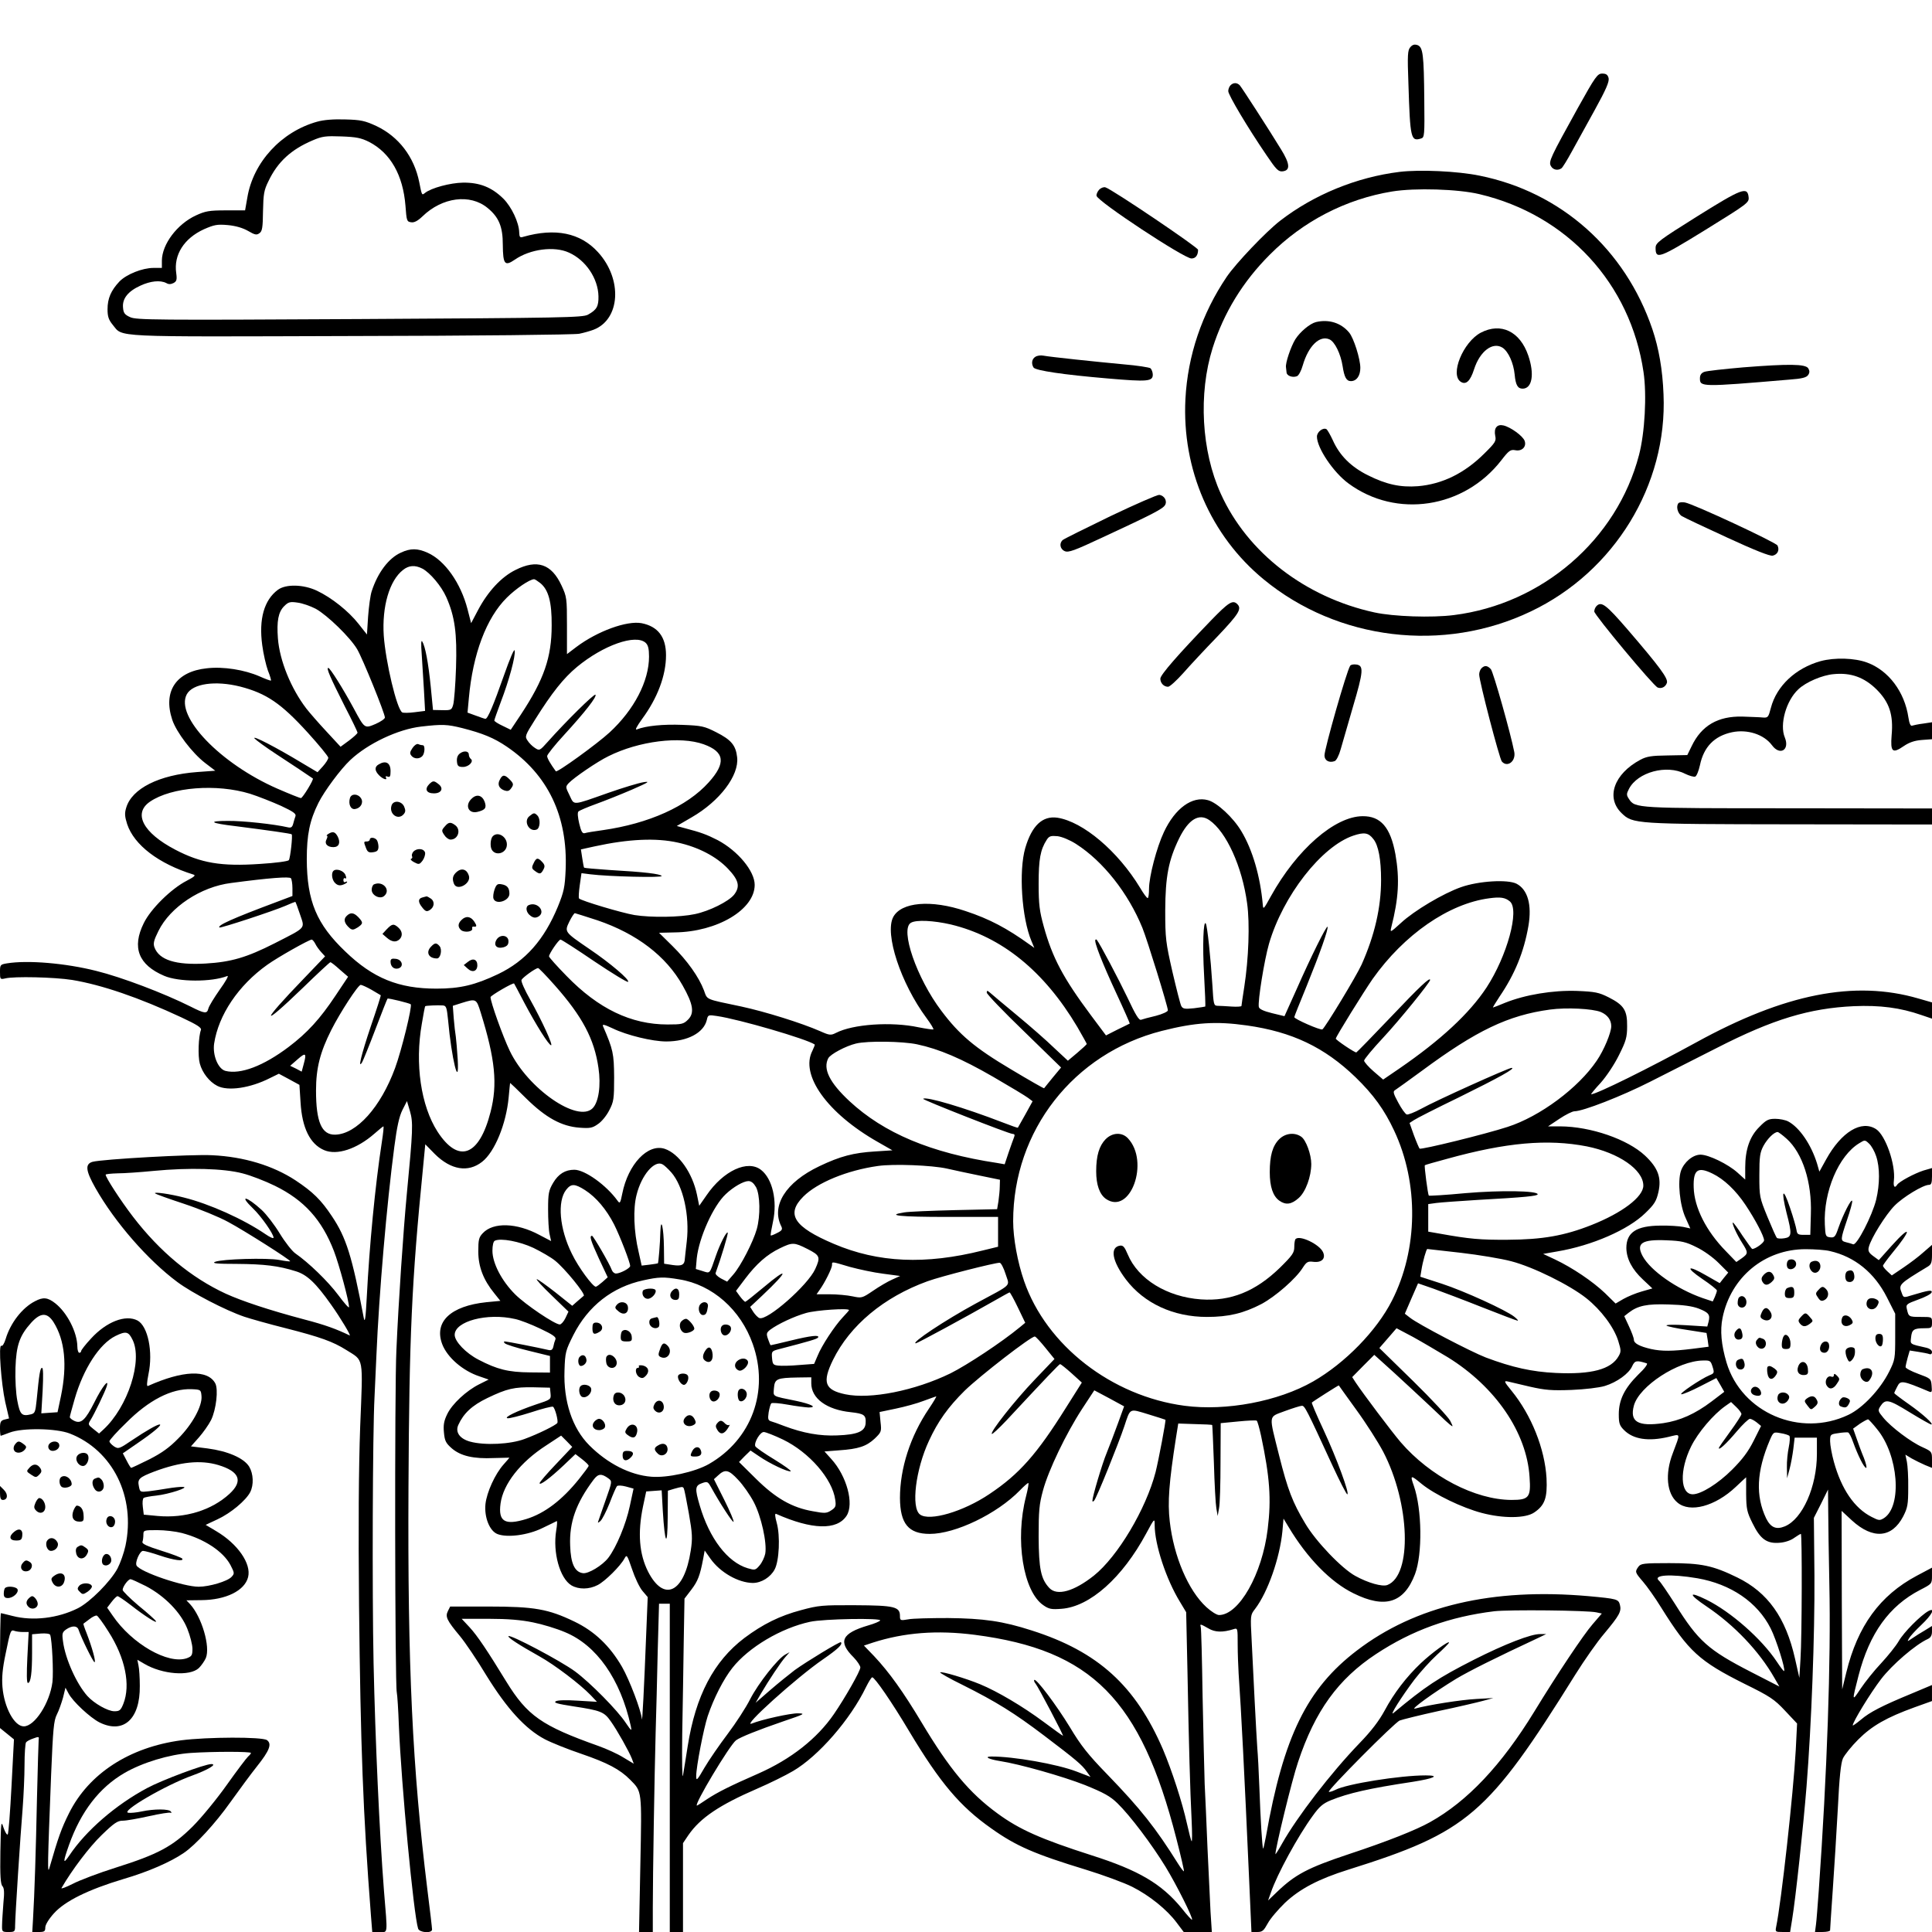
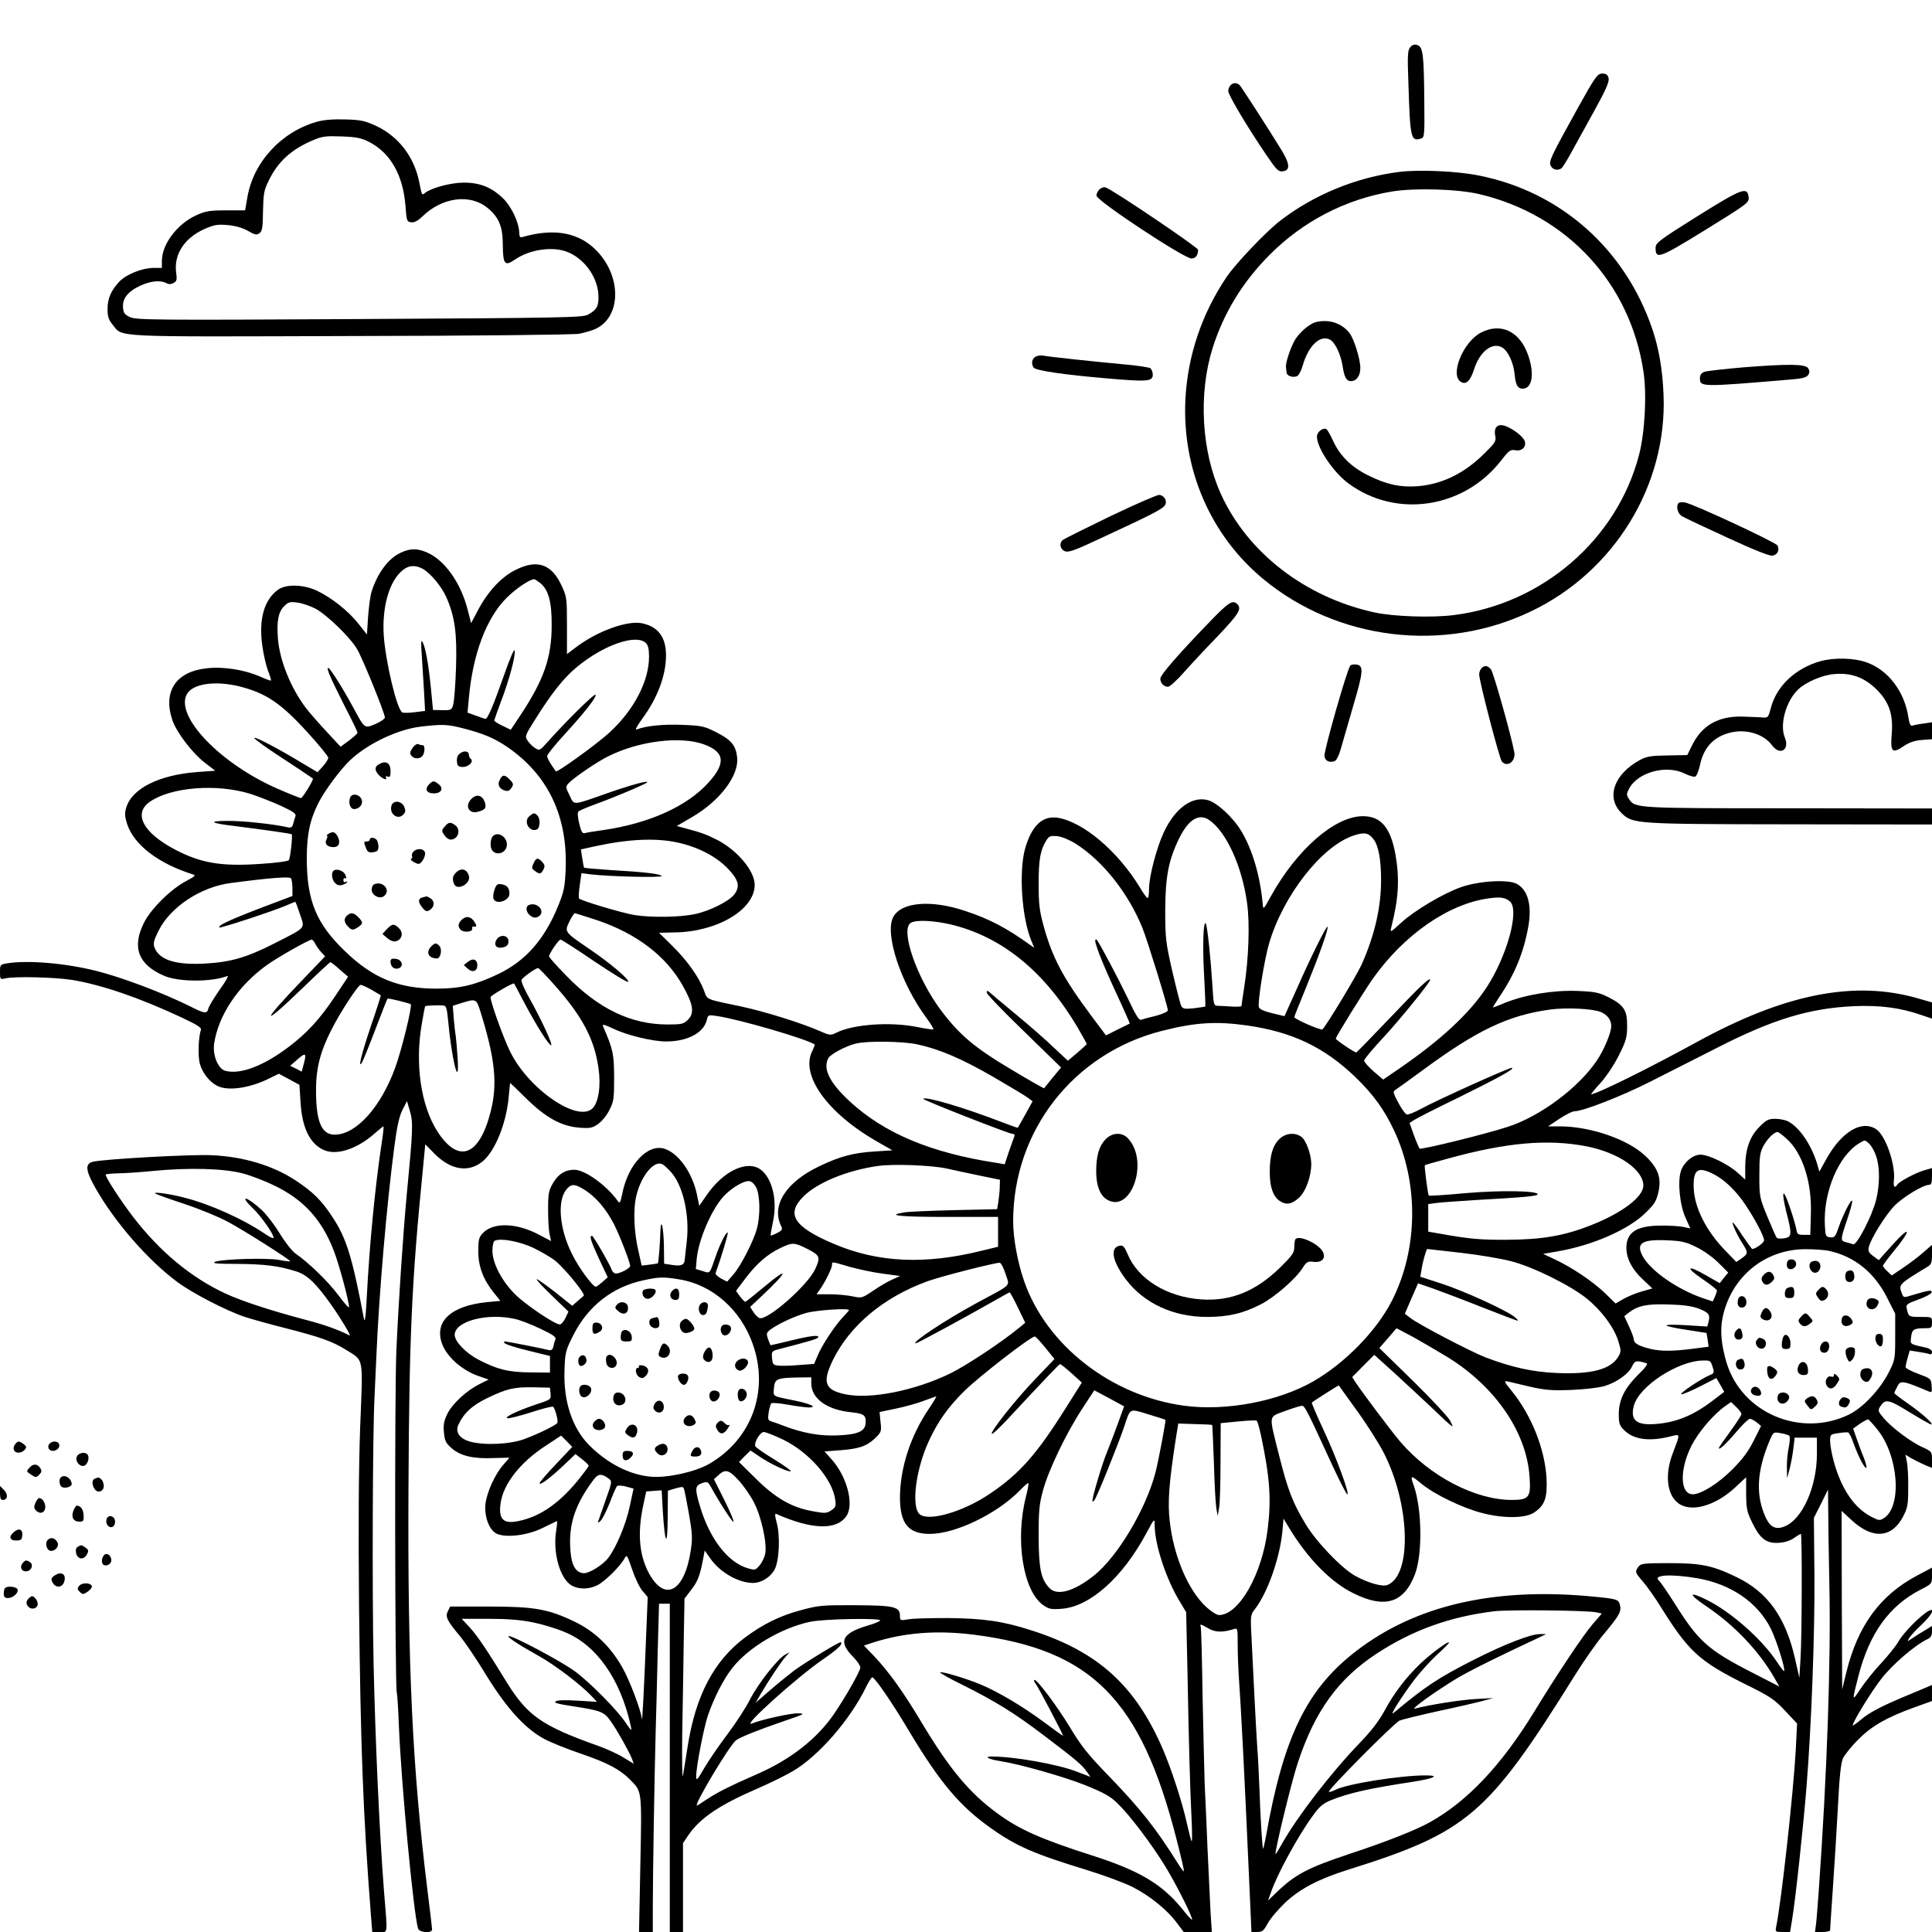
<svg xmlns="http://www.w3.org/2000/svg" version="1.0" width="1024pt" height="1024pt" viewBox="0 0 1024 1024" preserveAspectRatio="xMidYMid meet">
  <g transform="translate(0,1024) scale(0.1,-0.1)" fill="#000000" stroke="none">
    <path d="M7475 9990 c-14 -16 -16 -39 -10 -196 9 -289 13 -305 67 -288 18 5 19 17 17 202 -2 244 -7 282 -36 293 -15 5 -26 3 -38 -11z" />
    <path d="M8363 9668 c-146 -264 -156 -284 -143 -308 11 -20 36 -26 56 -12 6 4 30 43 54 87 24 44 79 144 123 223 60 109 77 149 73 168 -5 18 -13 24 -34 24 -25 0 -36 -15 -129 -182z" />
    <path d="M6522 9788 c-7 -7 -12 -21 -12 -31 0 -20 102 -192 203 -340 52 -77 63 -88 86 -85 41 5 38 40 -9 116 -66 108 -207 326 -219 340 -15 15 -34 15 -49 0z" />
    <path d="M1681 9595 c-190 -53 -339 -215 -370 -402 l-12 -68 -102 0 c-89 0 -109 -4 -159 -27 -99 -46 -179 -152 -180 -239 l0 -39 -44 0 c-60 0 -144 -34 -181 -72 -45 -48 -63 -90 -63 -147 0 -39 6 -56 27 -82 57 -68 -26 -64 1263 -60 672 1 1184 7 1210 12 25 5 59 15 75 21 143 54 156 268 24 412 -93 102 -226 129 -395 81 -18 -6 -21 -2 -22 22 -1 54 -41 137 -84 180 -62 61 -126 86 -214 85 -67 -1 -169 -28 -202 -55 -16 -13 -16 -13 -30 58 -27 134 -109 241 -227 297 -61 28 -82 33 -165 35 -62 2 -114 -2 -149 -12z m275 -107 c114 -59 180 -176 193 -338 6 -80 7 -85 30 -88 16 -3 35 7 60 31 105 102 253 121 345 45 60 -49 81 -99 81 -195 1 -104 10 -116 64 -79 81 56 209 73 287 37 89 -40 154 -137 156 -231 1 -54 -9 -72 -56 -98 -28 -15 -132 -17 -1211 -23 -1081 -6 -1183 -5 -1215 10 -29 13 -36 22 -38 52 -4 46 26 85 92 115 54 25 105 30 137 14 13 -8 25 -7 39 0 16 9 19 17 14 53 -14 97 42 184 147 232 55 24 70 27 127 22 42 -4 79 -15 107 -31 36 -21 45 -23 60 -12 15 10 18 30 19 117 2 91 5 111 29 159 49 103 121 168 234 216 51 22 70 24 153 21 79 -3 104 -8 146 -29z" />
    <path d="M7418 9329 c-227 -28 -453 -120 -633 -259 -75 -58 -234 -225 -283 -297 -132 -195 -207 -418 -219 -648 -19 -373 134 -725 415 -956 392 -323 953 -391 1415 -170 444 211 725 671 704 1151 -5 131 -25 244 -59 345 -144 424 -484 727 -916 814 -116 24 -317 33 -424 20z m423 -118 c466 -110 801 -474 870 -943 18 -121 7 -322 -24 -440 -117 -448 -512 -789 -981 -848 -117 -15 -320 -8 -421 14 -367 80 -674 317 -815 630 -102 225 -119 529 -43 771 59 187 160 352 303 495 177 178 404 295 648 335 122 20 350 13 463 -14z" />
    <path d="M6975 8533 c-32 -8 -84 -51 -110 -92 -23 -38 -53 -125 -49 -148 1 -7 2 -19 3 -27 1 -18 32 -29 55 -20 9 3 23 29 31 58 30 103 90 161 142 137 28 -13 59 -77 69 -141 9 -59 20 -80 44 -80 30 0 50 28 50 70 0 48 -35 158 -59 187 -43 52 -108 72 -176 56z" />
    <path d="M7849 8477 c-94 -49 -166 -224 -106 -261 27 -17 50 4 70 67 31 96 99 147 151 114 31 -21 58 -81 64 -142 5 -55 16 -75 42 -75 51 0 64 77 30 176 -44 128 -145 176 -251 121z" />
    <path d="M7931 7976 c-8 -9 -10 -27 -6 -46 6 -27 1 -36 -57 -93 -105 -105 -223 -163 -353 -174 -92 -7 -167 9 -265 58 -90 45 -150 105 -186 186 -13 28 -28 54 -33 58 -18 11 -51 -14 -51 -39 0 -60 87 -190 168 -249 253 -186 611 -132 809 123 40 52 49 58 73 54 36 -8 62 18 51 49 -9 26 -74 73 -112 82 -17 4 -30 1 -38 -9z" />
    <path d="M5826 9235 c-9 -10 -16 -25 -14 -33 6 -30 464 -332 503 -332 22 0 35 17 35 46 0 13 -458 322 -491 331 -9 3 -24 -3 -33 -12z" />
    <path d="M8995 9093 c-204 -128 -220 -140 -220 -167 0 -62 18 -56 263 95 226 140 233 145 230 174 -6 58 -36 46 -273 -102z" />
    <path d="M5488 8349 c-19 -11 -23 -36 -10 -57 11 -16 158 -38 394 -58 209 -18 238 -16 238 20 0 13 -6 28 -12 34 -7 5 -71 15 -143 21 -150 14 -388 39 -425 46 -14 3 -33 0 -42 -6z" />
    <path d="M9240 8293 c-102 -9 -195 -19 -207 -24 -16 -6 -23 -17 -23 -34 0 -46 5 -47 474 -7 68 5 91 11 100 25 8 12 8 22 0 35 -15 23 -103 24 -344 5z" />
    <path d="M5885 7504 c-132 -64 -245 -120 -252 -126 -20 -17 -15 -48 10 -59 20 -9 50 2 208 76 263 122 312 148 324 168 13 22 -4 51 -31 54 -10 1 -127 -50 -259 -113z" />
    <path d="M8897 7574 c-15 -16 -6 -54 16 -69 13 -8 123 -60 243 -115 143 -66 226 -99 240 -95 26 6 37 30 25 54 -10 17 -445 220 -491 228 -14 2 -28 1 -33 -3z" />
    <path d="M2125 7311 c-65 -29 -123 -106 -155 -205 -7 -21 -15 -81 -19 -134 l-6 -95 -45 57 c-53 67 -142 138 -220 175 -72 34 -165 36 -207 5 -73 -54 -102 -155 -83 -294 6 -46 20 -106 30 -134 11 -27 18 -51 16 -53 -1 -2 -29 8 -60 22 -80 35 -192 53 -279 43 -164 -17 -234 -122 -184 -273 22 -66 105 -175 173 -228 l55 -42 -96 -7 c-201 -15 -346 -87 -376 -189 -9 -29 -8 -46 5 -87 37 -111 167 -210 350 -267 15 -4 8 -11 -34 -33 -82 -42 -191 -149 -228 -225 -64 -129 -28 -221 108 -279 76 -33 251 -34 335 -1 9 3 -9 -29 -40 -72 -30 -43 -58 -88 -61 -102 -7 -27 -19 -26 -94 12 -142 71 -366 156 -500 189 -162 41 -363 58 -473 40 -36 -6 -37 -8 -37 -46 0 -38 1 -40 27 -34 46 12 261 7 356 -8 156 -26 353 -93 580 -199 83 -39 106 -54 102 -66 -13 -34 -17 -138 -6 -178 13 -49 51 -97 92 -118 57 -30 176 -12 280 41 l47 23 54 -29 55 -30 6 -93 c8 -135 50 -221 125 -253 68 -29 173 6 265 86 25 22 47 40 49 40 3 0 -1 -37 -8 -82 -36 -234 -66 -550 -80 -823 -6 -113 -10 -140 -16 -110 -62 327 -93 426 -169 539 -57 86 -101 129 -193 190 -119 78 -273 125 -441 133 -108 6 -585 -21 -635 -35 -40 -12 -36 -47 16 -139 104 -183 278 -382 434 -498 78 -58 255 -150 355 -184 33 -11 132 -39 220 -61 184 -47 250 -71 320 -115 95 -60 89 -28 74 -407 -8 -225 -10 -531 -6 -948 8 -743 21 -1099 63 -1642 l7 -88 38 0 c46 0 44 -23 24 220 -24 309 -46 794 -55 1205 -8 376 -5 1225 5 1410 2 50 7 149 10 220 14 330 55 804 95 1107 14 107 26 161 43 195 l24 47 16 -54 c17 -59 16 -98 -17 -440 -18 -190 -44 -570 -55 -825 -10 -200 -8 -1772 2 -1815 3 -14 8 -92 11 -175 13 -315 78 -1001 102 -1077 7 -22 74 -26 74 -5 0 8 -11 103 -25 213 -79 642 -105 1180 -100 2134 4 799 17 1087 77 1690 l12 125 51 -52 c85 -84 176 -99 250 -41 67 52 128 201 141 342 4 42 7 76 8 76 1 0 40 -37 86 -83 103 -101 186 -147 282 -154 54 -4 68 -2 97 19 19 12 46 45 60 73 24 46 26 60 26 175 -1 126 -5 146 -59 271 -5 12 7 9 52 -12 74 -36 210 -69 283 -69 112 0 198 45 215 113 6 28 8 29 53 22 118 -17 477 -122 519 -151 2 -1 -4 -16 -12 -33 -67 -128 79 -332 347 -484 l77 -44 -93 -6 c-113 -7 -183 -25 -294 -78 -179 -85 -258 -211 -201 -321 6 -14 2 -21 -23 -33 -17 -9 -32 -15 -34 -13 -2 2 4 35 12 73 24 111 -3 227 -63 274 -71 56 -200 -4 -289 -134 l-39 -56 -12 59 c-24 115 -96 218 -171 243 -89 29 -194 -81 -225 -238 -10 -51 -13 -54 -25 -37 -59 82 -173 164 -229 164 -48 0 -84 -22 -112 -69 -24 -41 -27 -56 -27 -141 0 -52 3 -111 8 -132 l8 -36 -63 33 c-119 64 -244 68 -299 9 -21 -22 -24 -35 -24 -97 0 -81 27 -151 85 -222 l32 -40 -74 -7 c-190 -20 -279 -104 -234 -223 27 -70 109 -141 197 -170 l49 -17 -50 -25 c-68 -34 -144 -104 -170 -159 -17 -35 -21 -57 -17 -97 4 -44 10 -56 42 -84 47 -40 114 -56 223 -51 45 1 82 2 82 2 0 -1 -14 -17 -30 -35 -46 -51 -90 -148 -97 -211 -7 -70 22 -143 64 -159 52 -20 161 -6 238 32 39 19 73 35 76 37 3 1 2 -21 -3 -50 -19 -116 19 -254 81 -291 38 -22 93 -22 139 2 39 20 120 100 142 141 12 22 14 19 40 -57 15 -45 39 -96 55 -115 l28 -33 -8 -195 c-11 -284 -21 -478 -23 -451 -4 45 -65 206 -105 276 -65 112 -146 189 -252 240 -139 67 -213 80 -455 80 l-204 0 -12 -24 c-15 -30 -6 -49 64 -133 26 -31 90 -125 141 -210 109 -176 206 -282 308 -336 34 -18 121 -53 195 -78 137 -47 204 -82 258 -137 63 -64 62 -52 54 -448 l-7 -359 36 0 37 0 0 128 c0 174 9 707 15 927 3 99 8 294 11 433 l7 252 29 0 28 0 0 -870 0 -870 35 0 35 0 0 236 0 235 29 43 c63 91 164 159 365 246 65 28 150 70 189 93 135 79 304 273 387 445 14 28 28 51 33 52 13 0 103 -130 197 -288 163 -272 269 -397 434 -513 132 -94 230 -136 502 -219 91 -28 202 -69 244 -90 92 -46 186 -122 237 -191 l37 -49 75 0 74 0 -7 108 c-3 59 -10 211 -16 337 -5 127 -12 280 -15 340 -2 61 -7 270 -11 465 -3 195 -7 361 -10 368 -5 16 -1 15 41 -9 35 -21 76 -22 133 -4 22 7 22 6 22 -81 0 -49 3 -118 5 -154 14 -202 30 -513 56 -1098 l12 -272 31 0 c27 0 34 7 55 45 13 25 55 74 92 110 79 74 178 126 334 175 634 199 740 289 1205 1035 47 75 116 174 154 218 79 95 91 116 82 151 -8 30 -14 32 -166 46 -510 45 -918 -51 -1228 -288 -265 -202 -389 -456 -482 -985 -7 -37 -14 -67 -15 -65 -5 5 -14 155 -20 323 -3 83 -8 177 -11 210 -2 33 -9 146 -14 250 -5 105 -12 249 -16 322 -7 131 -7 133 18 165 68 89 131 270 145 411 l6 68 26 -43 c99 -166 224 -294 345 -353 167 -83 268 -51 326 102 40 107 37 343 -6 467 -21 59 -18 60 41 11 70 -57 216 -127 319 -154 113 -30 231 -29 277 2 57 38 71 78 66 182 -9 156 -80 334 -185 463 -40 49 -42 54 -21 50 13 -3 67 -16 119 -28 80 -18 114 -21 220 -17 72 3 146 12 176 21 65 20 128 66 145 105 14 30 23 32 77 15 8 -2 -10 -27 -46 -61 -72 -72 -102 -133 -102 -209 0 -48 4 -60 28 -84 49 -49 129 -61 235 -36 67 16 65 25 23 -87 -42 -109 -32 -214 25 -261 66 -56 200 -20 309 83 30 28 54 51 55 51 0 0 0 -40 0 -89 1 -79 4 -95 34 -155 41 -84 76 -109 144 -103 28 2 60 13 77 26 16 11 32 21 35 21 7 0 6 -545 -2 -664 l-6 -99 -23 102 c-49 217 -144 351 -306 430 -129 63 -189 76 -361 76 -136 0 -150 -2 -163 -19 -19 -27 -19 -29 24 -79 21 -24 65 -86 97 -138 145 -232 202 -284 442 -404 134 -66 157 -81 214 -142 l64 -68 -7 -140 c-13 -233 -77 -809 -104 -938 -5 -26 -4 -27 34 -27 l40 0 11 68 c18 108 59 491 76 702 26 327 44 799 42 1120 l-3 305 38 75 37 75 1 -110 c0 -60 3 -236 6 -390 9 -406 -12 -1003 -56 -1625 -6 -80 -12 -162 -15 -182 l-5 -38 40 0 c22 0 40 4 40 9 0 4 6 100 14 212 8 112 20 308 27 434 8 165 16 240 27 265 9 19 45 64 81 100 73 73 150 117 299 171 l92 33 0 43 0 42 -107 -45 c-160 -66 -223 -99 -270 -139 -24 -20 -43 -33 -43 -30 0 18 94 172 150 245 58 76 182 183 248 213 15 7 22 19 22 39 l0 30 -37 -23 c-21 -12 -51 -31 -67 -42 -28 -19 -28 -19 -18 -1 6 11 35 43 66 72 56 53 77 94 37 73 -40 -22 -131 -113 -157 -159 -15 -26 -57 -78 -93 -117 -36 -38 -85 -99 -109 -135 -47 -71 -47 -70 -11 70 58 223 162 368 326 453 62 32 63 32 63 75 l0 43 -81 -43 c-195 -104 -313 -266 -373 -512 l-22 -90 -2 473 -1 473 55 -51 c111 -101 211 -93 271 21 24 47 27 64 27 153 1 55 -3 117 -7 137 l-8 38 33 -20 c18 -10 50 -26 71 -35 l37 -15 0 43 c0 42 -1 44 -49 66 -62 27 -169 108 -209 157 -28 34 -30 38 -16 60 27 41 43 38 155 -31 59 -36 110 -65 115 -65 16 0 -44 55 -118 107 -43 30 -78 57 -78 59 0 3 7 18 16 35 17 34 27 33 167 -26 16 -7 18 -3 15 30 -3 38 -5 39 -70 63 -38 14 -68 30 -68 36 0 6 5 28 11 50 l11 38 45 -7 c25 -4 52 -9 59 -12 8 -3 14 1 14 11 0 9 -12 18 -27 22 -93 21 -88 18 -84 55 4 41 14 49 69 49 40 0 42 1 42 30 0 30 0 30 -59 30 -64 0 -65 1 -74 41 -6 25 -3 28 60 51 37 13 69 30 71 38 5 15 -18 11 -101 -14 -48 -15 -48 -15 -57 10 -18 46 -17 47 138 141 18 11 22 22 22 64 l0 51 -45 -39 c-24 -22 -72 -58 -106 -81 l-62 -42 -24 22 c-13 12 -23 25 -23 29 0 4 22 34 48 66 107 129 104 158 -3 39 l-67 -75 -30 22 c-23 17 -28 27 -23 47 11 46 89 171 136 219 45 46 152 111 183 111 12 0 16 10 16 45 l0 44 -45 -13 c-47 -15 -130 -59 -140 -76 -13 -20 -21 -9 -17 23 10 84 -44 239 -94 272 -78 51 -185 -15 -265 -160 l-36 -65 -12 42 c-31 101 -93 192 -153 224 -15 8 -46 14 -69 14 -36 0 -48 -6 -84 -43 -51 -50 -75 -120 -75 -215 l0 -64 -41 37 c-50 45 -153 95 -196 95 -41 0 -88 -40 -104 -87 -18 -56 -6 -181 25 -248 l25 -56 -37 8 c-20 4 -75 8 -122 7 -127 -1 -180 -36 -180 -119 1 -57 30 -113 88 -167 l50 -47 -56 -16 c-32 -9 -75 -27 -98 -40 l-41 -24 -56 55 c-65 62 -173 135 -266 179 l-62 29 74 13 c185 31 377 115 467 203 49 47 59 64 70 112 17 76 -2 128 -71 193 -93 87 -288 154 -449 155 l-65 0 60 40 c33 22 69 40 80 40 45 0 250 80 400 156 88 45 248 126 355 180 297 152 490 210 725 221 139 6 247 -8 359 -47 l56 -19 0 43 0 43 -73 21 c-338 98 -708 25 -1177 -233 -250 -137 -529 -275 -557 -275 -2 0 20 28 51 61 31 35 73 98 97 147 37 74 43 94 43 153 1 84 -17 112 -98 153 -52 26 -71 30 -170 34 -126 4 -272 -20 -379 -63 -33 -14 -62 -25 -64 -25 -2 0 14 26 35 58 81 119 129 236 153 375 19 112 -4 192 -63 223 -47 24 -200 15 -294 -18 -94 -33 -248 -124 -319 -190 -56 -51 -58 -52 -51 -23 39 153 45 256 22 387 -26 143 -78 203 -174 202 -148 -1 -349 -177 -486 -424 -38 -69 -41 -73 -43 -45 -13 148 -54 291 -114 390 -43 72 -128 151 -177 164 -83 23 -174 -43 -233 -169 -38 -80 -79 -236 -79 -301 0 -27 -3 -49 -7 -49 -5 0 -23 25 -40 54 -118 195 -303 351 -439 372 -79 11 -135 -42 -170 -161 -35 -121 -19 -370 33 -493 l15 -36 -24 17 c-121 87 -213 136 -340 178 -183 62 -342 48 -384 -32 -46 -89 40 -350 176 -534 23 -31 40 -59 37 -61 -2 -2 -37 3 -78 11 -144 31 -349 17 -439 -30 -26 -13 -33 -13 -82 9 -100 44 -293 104 -418 131 -195 41 -180 34 -199 86 -27 71 -88 157 -167 235 l-71 70 84 2 c225 3 423 121 423 252 0 73 -89 180 -196 237 -59 30 -89 41 -173 63 l-44 12 79 46 c149 86 252 222 241 318 -7 64 -32 93 -111 133 -63 32 -77 35 -180 39 -101 4 -192 -5 -240 -24 -12 -5 -3 13 27 55 82 111 127 231 127 338 0 97 -43 153 -130 170 -78 14 -233 -42 -345 -126 l-50 -38 0 151 c0 145 -1 153 -29 213 -53 114 -129 140 -244 82 -75 -37 -146 -114 -198 -212 l-37 -70 -19 74 c-36 139 -120 258 -211 299 -53 24 -91 25 -142 1z m114 -85 c41 -22 100 -92 126 -150 46 -103 58 -194 52 -375 -3 -91 -10 -179 -15 -196 -8 -28 -11 -30 -58 -29 l-49 1 -12 124 c-13 128 -29 213 -45 239 -6 10 -7 -14 -3 -65 3 -44 8 -130 12 -192 l6 -111 -56 -7 c-30 -4 -60 -4 -65 -1 -29 17 -88 268 -98 407 -10 154 30 292 102 348 31 25 64 27 103 7z m624 -76 c44 -35 62 -101 61 -225 0 -169 -41 -287 -163 -472 l-54 -81 -43 21 c-24 11 -44 24 -44 28 0 4 16 49 35 100 43 112 78 241 73 271 -2 13 -25 -41 -57 -132 -56 -159 -86 -230 -98 -230 -4 0 -27 8 -51 17 l-44 16 7 76 c21 235 93 426 201 533 48 48 122 98 145 98 4 0 18 -9 32 -20z m-1189 -137 c61 -34 182 -151 219 -214 29 -49 147 -340 147 -362 0 -7 -22 -22 -49 -34 -59 -25 -58 -26 -116 82 -59 109 -126 215 -135 215 -12 0 10 -50 88 -205 37 -71 67 -134 67 -138 0 -5 -20 -23 -45 -42 l-45 -33 -74 80 c-42 45 -89 99 -107 122 -82 107 -142 255 -151 372 -7 92 2 140 33 171 22 22 31 25 71 19 25 -3 68 -18 97 -33z m1748 -180 c13 -12 18 -31 18 -73 0 -130 -79 -282 -209 -402 -65 -60 -279 -215 -285 -206 -29 40 -46 69 -46 81 0 7 40 58 90 112 110 120 175 203 166 213 -7 6 -156 -141 -254 -251 -41 -46 -43 -47 -67 -31 -13 8 -31 26 -39 39 -15 22 -13 27 40 111 89 142 151 220 222 279 139 115 311 176 364 128z m-2149 -232 c139 -36 217 -89 358 -244 60 -66 109 -126 109 -133 0 -8 -13 -28 -28 -45 l-29 -32 -84 50 c-134 81 -265 149 -250 129 8 -9 60 -47 115 -83 81 -53 176 -116 194 -129 7 -4 -54 -104 -63 -104 -6 0 -63 23 -125 50 -302 132 -543 383 -480 500 31 57 151 74 283 41z m1177 -220 c109 -28 168 -52 237 -99 217 -148 323 -368 311 -652 -4 -92 -9 -116 -41 -195 -73 -176 -171 -288 -317 -358 -122 -58 -201 -77 -327 -77 -200 0 -336 55 -483 197 -152 145 -203 267 -204 488 0 130 15 206 62 300 31 62 117 178 168 226 93 88 254 164 376 178 113 13 137 12 218 -8z m1280 -86 c111 -40 119 -99 26 -202 -114 -127 -317 -218 -561 -253 -44 -6 -87 -13 -96 -16 -12 -3 -19 9 -29 51 -8 34 -10 59 -4 64 5 5 47 23 94 40 47 17 132 51 190 76 89 39 98 45 60 39 -25 -4 -108 -29 -185 -56 -196 -69 -180 -68 -206 -14 -22 44 -22 46 -5 65 26 28 151 114 211 143 160 80 380 108 505 63z m-2405 -262 c44 -14 117 -43 164 -64 64 -30 82 -42 77 -55 -3 -9 -9 -27 -12 -40 -5 -18 -11 -23 -28 -19 -73 17 -240 35 -318 34 -111 0 -94 -12 42 -28 172 -22 292 -39 296 -43 6 -6 -7 -124 -15 -137 -4 -6 -71 -15 -153 -20 -205 -14 -313 4 -450 76 -170 89 -224 192 -133 254 114 78 354 96 530 42z m5085 -140 c90 -62 174 -247 200 -441 15 -107 8 -294 -15 -442 -8 -52 -15 -98 -15 -102 0 -3 -24 -5 -52 -3 -29 2 -63 4 -75 4 -20 1 -21 7 -27 109 -9 143 -27 315 -35 327 -13 21 -18 -117 -9 -274 5 -89 8 -164 6 -166 -2 -1 -29 -5 -60 -9 -49 -5 -59 -3 -67 12 -5 9 -26 92 -47 182 -35 154 -38 176 -38 325 1 179 17 265 74 382 50 101 105 134 160 96z m869 -100 c27 -33 41 -108 41 -217 0 -146 -34 -293 -103 -448 -27 -60 -193 -334 -208 -344 -10 -6 -149 55 -149 65 0 4 30 78 66 166 69 170 117 305 110 313 -6 5 -87 -157 -165 -334 l-63 -140 -66 16 c-45 11 -68 22 -70 33 -6 31 29 248 54 335 74 254 278 516 447 573 57 19 80 16 106 -18z m-1576 -26 c144 -92 277 -261 352 -445 26 -64 135 -417 135 -437 0 -7 -29 -20 -63 -29 -35 -8 -71 -18 -79 -21 -11 -4 -29 25 -72 117 -47 98 -146 286 -163 307 -1 2 -5 2 -7 0 -9 -8 37 -125 110 -282 41 -88 73 -161 72 -162 -2 -1 -31 -16 -65 -32 l-61 -31 -80 107 c-146 196 -204 304 -250 471 -22 80 -27 115 -27 225 0 131 9 181 43 234 13 20 22 22 57 19 24 -3 65 -20 98 -41z m-2110 7 c109 -24 204 -74 265 -138 58 -61 66 -95 33 -138 -29 -36 -131 -87 -208 -103 -79 -17 -231 -19 -320 -5 -66 11 -284 76 -294 88 -3 4 -1 36 4 71 l9 63 47 -6 c95 -12 384 -19 378 -9 -7 11 -87 21 -279 32 -71 5 -130 10 -132 12 -2 2 -6 25 -10 51 l-7 46 73 16 c179 39 325 46 441 20z m-2043 -241 l0 -42 -82 -31 c-238 -89 -317 -125 -305 -136 5 -5 288 88 350 115 27 12 50 21 52 21 2 0 13 -30 25 -66 26 -78 37 -66 -135 -154 -148 -75 -230 -99 -366 -107 -158 -9 -245 19 -270 85 -8 21 -4 38 21 88 62 126 224 234 385 254 203 27 310 35 317 25 4 -5 8 -29 8 -52z m6453 -71 c52 -45 -15 -289 -124 -456 -91 -138 -242 -278 -463 -430 l-85 -58 -50 43 c-28 24 -50 50 -51 57 0 8 46 63 102 123 84 90 248 292 248 305 0 17 -55 -35 -206 -194 -98 -103 -181 -188 -185 -190 -7 -3 -109 66 -109 73 0 10 148 248 195 316 167 236 404 400 619 428 59 8 84 4 109 -17z m-4836 -100 c208 -71 363 -189 451 -345 56 -99 64 -146 29 -181 -24 -24 -33 -26 -109 -26 -193 0 -366 83 -535 257 -51 52 -93 99 -93 104 0 14 51 89 61 89 5 0 86 -52 180 -116 94 -63 174 -112 178 -108 10 10 -94 99 -205 174 -133 91 -133 90 -106 146 12 24 25 44 29 44 5 -1 58 -18 120 -38z m1873 -22 c270 -65 494 -247 670 -543 27 -47 50 -88 50 -90 0 -3 -23 -24 -50 -47 l-50 -42 -73 68 c-39 38 -128 116 -197 173 -69 57 -133 111 -142 119 -15 13 -18 13 -18 1 0 -8 88 -100 197 -205 l197 -192 -44 -53 c-24 -30 -45 -55 -46 -57 -1 -2 -80 43 -175 100 -192 114 -274 183 -370 311 -130 172 -220 432 -161 466 28 17 121 12 212 -9z m-3369 -102 c6 -13 21 -33 32 -45 l20 -22 -114 -119 c-228 -236 -231 -267 -4 -48 77 75 143 136 146 136 4 0 26 -17 50 -39 l44 -38 -66 -99 c-83 -125 -150 -198 -249 -273 -134 -101 -255 -147 -335 -127 -39 10 -69 83 -60 145 23 151 128 308 281 417 57 41 221 133 236 134 4 0 13 -10 19 -22z m1269 -220 c147 -166 210 -285 232 -438 14 -93 1 -182 -31 -214 -79 -79 -343 104 -439 304 -37 77 -102 259 -102 285 0 8 121 79 125 72 1 -1 25 -46 53 -100 64 -121 131 -227 143 -227 11 0 -48 129 -111 242 -28 49 -49 96 -46 104 5 12 73 62 88 63 3 1 43 -40 88 -91z m-971 -24 c25 -15 47 -28 49 -29 2 -1 -22 -76 -53 -166 -51 -152 -70 -231 -45 -188 5 9 37 87 70 174 33 87 62 160 64 162 3 4 117 -24 123 -30 9 -10 -49 -246 -83 -338 -76 -207 -204 -350 -317 -353 -72 -2 -102 67 -102 234 0 119 22 204 81 321 47 93 142 239 156 239 6 0 32 -12 57 -26z m579 -121 c77 -248 90 -380 52 -527 -60 -235 -170 -275 -281 -104 -88 137 -121 359 -83 573 8 49 16 91 18 92 3 3 68 6 92 4 19 -1 22 -9 29 -78 18 -203 60 -374 51 -208 -3 50 -8 104 -10 120 -3 17 -8 60 -11 97 l-5 67 47 15 c77 24 78 23 101 -51z m5937 3 c35 -15 55 -42 55 -75 0 -34 -39 -128 -77 -183 -97 -144 -301 -296 -473 -351 -116 -38 -458 -122 -466 -115 -3 4 -17 36 -30 71 l-23 65 23 15 c13 9 119 63 237 120 215 106 305 156 281 157 -17 0 -401 -173 -480 -217 -35 -19 -69 -32 -76 -30 -8 3 -28 31 -45 63 -26 48 -29 59 -17 66 8 5 72 51 143 103 288 213 457 294 678 324 88 12 225 5 270 -13z m-1877 -71 c241 -34 412 -116 576 -274 96 -93 154 -174 205 -283 132 -280 127 -630 -11 -901 -81 -160 -249 -332 -418 -429 -185 -106 -462 -158 -681 -129 -387 51 -733 320 -851 661 -35 101 -58 228 -58 317 0 480 320 890 788 1009 177 45 288 52 450 29z m-1748 -100 c118 -25 237 -76 405 -173 88 -51 171 -101 184 -111 l24 -18 -38 -69 c-21 -38 -39 -70 -40 -71 -1 -2 -37 11 -81 28 -202 78 -407 139 -421 125 -5 -5 455 -186 474 -186 10 0 13 -5 8 -17 -4 -10 -17 -46 -29 -81 l-21 -63 -40 7 c-351 53 -600 158 -783 328 -106 99 -141 171 -112 227 12 22 93 65 147 78 62 15 246 12 323 -4z m-3250 -104 l-11 -41 -30 16 -31 15 39 34 c43 38 49 34 33 -24z m7860 -397 c84 -76 134 -230 128 -399 l-3 -110 -35 0 c-30 0 -35 4 -38 25 -2 14 -17 68 -35 120 -37 111 -48 93 -18 -28 30 -114 28 -129 -11 -135 -18 -3 -36 -2 -40 2 -4 3 -26 53 -50 111 -42 103 -43 107 -43 220 0 100 3 121 22 157 21 38 56 73 75 73 4 0 26 -16 48 -36z m474 -92 c20 -59 20 -148 0 -231 -21 -85 -103 -244 -122 -236 -8 3 -25 8 -38 11 -30 8 -30 12 6 119 17 49 29 94 27 100 -5 13 -48 -72 -73 -143 -16 -47 -21 -53 -44 -50 -24 3 -25 7 -28 68 -8 173 73 365 183 431 29 18 30 18 52 -3 12 -11 29 -41 37 -66z m-1534 52 c170 -34 300 -124 300 -208 0 -60 -113 -145 -275 -209 -144 -57 -260 -77 -443 -78 -147 -1 -203 4 -359 32 l-63 11 0 73 0 73 43 6 c23 3 121 10 217 16 254 14 320 21 320 30 0 19 -197 22 -383 6 -104 -10 -191 -15 -194 -13 -5 6 -25 158 -21 161 2 2 55 17 118 34 314 87 533 106 740 66z m-4852 -138 c63 -72 98 -228 82 -366 -5 -41 -9 -82 -10 -90 -1 -34 -16 -42 -64 -35 l-46 7 -1 87 c-1 103 -16 168 -19 81 -1 -57 -10 -164 -13 -166 -1 -1 -21 -4 -44 -7 l-42 -5 -16 72 c-26 109 -30 230 -11 303 26 105 95 185 137 162 9 -4 30 -24 47 -43z m1462 20 c36 -8 113 -25 173 -37 l107 -22 -1 -36 c0 -20 -4 -55 -7 -78 l-7 -42 -225 -5 c-124 -3 -244 -8 -267 -12 -101 -16 -25 -24 227 -24 l270 0 0 -79 0 -79 -82 -20 c-303 -76 -553 -65 -788 35 -212 90 -256 157 -162 251 74 74 232 139 395 162 83 12 287 4 367 -14z m-3735 -25 c44 -11 121 -41 172 -66 155 -76 249 -180 313 -346 28 -73 80 -266 80 -297 0 -8 -26 22 -58 65 -54 72 -155 170 -227 220 -17 12 -54 59 -82 105 -28 46 -71 102 -96 125 -81 74 -123 82 -46 8 43 -41 109 -135 109 -155 0 -6 -19 2 -42 18 -117 80 -297 161 -434 195 -73 19 -161 31 -152 22 3 -4 73 -29 155 -56 81 -27 186 -70 233 -96 86 -46 333 -203 328 -208 -2 -2 -28 1 -58 7 -64 12 -304 5 -340 -10 -19 -8 9 -11 116 -11 145 -1 220 -10 312 -39 59 -18 106 -62 187 -177 50 -70 109 -169 98 -163 -68 33 -130 56 -238 84 -192 51 -332 98 -418 137 -184 85 -350 223 -492 408 -66 86 -145 208 -145 223 0 3 28 6 63 7 34 0 121 6 192 13 187 18 371 13 470 -13z m7791 -1 c62 -30 124 -89 176 -167 52 -78 98 -166 98 -187 0 -13 -46 -46 -63 -46 -2 0 -25 32 -51 70 -25 39 -48 70 -51 70 -8 0 20 -63 49 -108 33 -52 32 -56 -2 -81 l-29 -20 -55 57 c-105 107 -168 232 -171 338 -3 94 21 112 99 74z m-5069 -72 c22 -41 24 -152 4 -223 -19 -67 -84 -194 -124 -240 l-33 -38 -33 17 c-18 10 -31 23 -28 29 29 80 68 209 64 214 -7 7 -42 -63 -63 -124 -34 -98 -29 -93 -70 -80 l-36 11 5 57 c12 110 88 279 154 340 40 38 94 69 120 69 15 0 28 -11 40 -32z m-906 -16 c59 -38 113 -102 154 -182 31 -62 85 -201 85 -220 0 -12 -53 -40 -75 -40 -9 0 -18 8 -22 18 -11 32 -98 181 -105 182 -15 0 -8 -24 37 -122 l46 -98 -28 -25 c-15 -13 -31 -25 -35 -25 -16 0 -92 102 -127 175 -66 133 -78 278 -30 339 26 33 45 33 100 -2z m-274 -306 c41 -20 93 -50 114 -67 52 -41 164 -179 153 -187 -5 -4 -21 -18 -35 -30 l-26 -23 -89 71 c-49 38 -93 70 -99 70 -5 -1 30 -39 79 -86 l89 -86 -16 -34 c-9 -19 -23 -34 -30 -34 -26 0 -182 105 -237 160 -71 71 -120 165 -120 231 0 28 5 50 13 53 32 15 131 -4 204 -38z m6164 4 c38 -18 88 -54 118 -84 l51 -51 -23 -28 -22 -28 -72 41 c-100 58 -114 45 -20 -19 42 -28 77 -56 77 -61 0 -5 -5 -20 -11 -34 l-11 -24 -54 18 c-137 48 -276 145 -318 223 -36 68 -3 89 129 83 77 -3 100 -8 156 -36z m-4711 -10 c66 -34 70 -42 41 -106 -39 -86 -255 -276 -296 -260 -7 2 -22 17 -32 32 l-17 27 65 61 c140 132 143 158 4 41 -49 -41 -92 -75 -95 -75 -3 0 -16 13 -28 29 l-21 29 49 65 c59 78 115 128 184 161 66 32 75 32 146 -4z m3462 -20 c95 -11 216 -31 268 -45 116 -30 310 -126 398 -196 78 -62 146 -153 169 -226 15 -49 16 -57 2 -81 -39 -70 -144 -98 -333 -89 -126 6 -230 29 -371 82 -76 29 -360 177 -402 211 l-27 21 35 81 35 80 81 -28 c44 -16 161 -60 259 -99 99 -39 183 -71 188 -71 5 0 -3 9 -18 21 -44 35 -265 136 -384 175 l-114 37 6 36 c7 46 26 111 31 111 2 0 82 -9 177 -20z m1957 9 c132 -30 236 -115 302 -245 l44 -87 0 -121 c0 -117 -1 -124 -32 -186 -47 -94 -140 -193 -216 -229 -256 -122 -566 11 -646 277 -28 95 -35 170 -21 238 44 215 223 363 440 363 47 0 105 -4 129 -10z m-5194 -84 c48 -13 127 -30 176 -36 l90 -12 -42 -19 c-23 -10 -69 -37 -101 -59 -59 -40 -61 -40 -109 -30 -28 6 -82 11 -121 11 l-70 0 16 23 c27 37 66 115 66 132 0 19 -6 20 95 -10z m825 -38 c21 -68 42 -48 -160 -157 -160 -87 -344 -209 -316 -210 8 0 268 141 417 226 42 24 78 44 80 44 3 0 23 -36 44 -80 l39 -81 -29 -24 c-97 -80 -279 -200 -367 -244 -189 -92 -425 -139 -558 -111 -109 23 -123 63 -65 182 90 183 269 333 501 417 71 26 363 100 383 98 7 -1 21 -28 31 -60z m-1730 -28 c176 -28 326 -161 390 -343 88 -249 -6 -506 -233 -636 -74 -42 -220 -74 -305 -67 -113 9 -232 70 -328 166 -91 91 -138 234 -132 397 3 97 6 106 47 188 78 154 207 255 371 290 81 18 108 19 190 5z m5404 -155 c53 -21 61 -32 52 -69 l-7 -26 -112 7 c-62 4 -109 3 -104 -2 4 -4 53 -15 110 -23 l102 -16 6 -36 5 -37 -86 -11 c-105 -13 -161 -14 -220 -1 -60 14 -90 30 -90 49 0 9 -12 41 -26 71 l-25 54 23 18 c49 38 98 48 213 44 76 -2 125 -9 159 -22z m-4504 -8 c0 -2 -15 -19 -34 -39 -43 -46 -111 -149 -133 -204 l-18 -42 -80 -6 c-44 -4 -93 -5 -110 -3 -27 3 -30 7 -33 40 -3 36 -2 37 40 48 158 41 199 53 204 61 9 15 -37 10 -144 -16 -57 -14 -105 -25 -107 -25 -2 0 -8 15 -14 32 -10 29 -9 34 11 50 40 30 127 71 191 89 53 15 227 27 227 15z m-1770 -47 c25 -5 85 -28 133 -51 68 -32 86 -45 81 -57 -4 -9 -9 -26 -11 -38 -4 -17 -11 -22 -27 -18 -51 12 -219 45 -229 45 -8 0 -8 -3 -1 -10 6 -6 62 -24 125 -39 l114 -28 0 -44 0 -44 -105 1 c-116 1 -175 16 -273 67 -68 35 -127 97 -127 132 0 72 172 118 320 84z m4944 -203 c252 -156 418 -398 433 -634 8 -109 -3 -122 -96 -122 -193 1 -431 125 -587 306 -48 56 -199 257 -239 317 l-18 28 58 59 59 59 40 -36 c56 -49 273 -251 311 -288 16 -16 39 -37 49 -45 19 -15 19 -14 2 20 -10 19 -98 114 -196 210 l-179 175 46 53 45 52 87 -46 c47 -26 130 -75 185 -108z m-2132 49 l47 -58 -106 -111 c-105 -110 -236 -276 -226 -286 3 -3 37 29 77 71 216 232 280 299 285 299 3 0 31 -22 61 -49 l54 -49 -84 -133 c-154 -246 -247 -352 -406 -458 -138 -93 -318 -146 -368 -108 -48 36 -23 239 48 391 47 102 101 178 189 265 80 78 355 291 372 287 6 -1 31 -29 57 -61z m3535 -99 c10 -32 9 -35 -16 -45 -47 -20 -166 -100 -149 -101 9 0 55 19 101 43 l84 43 21 -36 21 -37 -67 -51 c-87 -66 -168 -102 -256 -115 -135 -19 -179 7 -156 93 28 103 233 237 366 239 38 1 41 -1 51 -33z m-4777 -88 c0 -80 82 -140 210 -153 71 -8 81 -15 78 -60 -4 -42 -43 -59 -151 -63 -91 -4 -180 12 -281 50 -28 11 -59 22 -70 25 -15 5 -17 12 -12 47 4 23 10 44 14 48 4 4 43 1 87 -7 44 -8 93 -14 110 -15 50 0 15 18 -65 35 -132 27 -121 21 -118 67 4 50 15 55 126 57 l72 1 0 -32z m2890 -142 c51 -70 114 -169 141 -220 143 -274 155 -656 22 -707 -27 -10 -102 11 -169 48 -72 39 -211 184 -267 280 -66 110 -92 178 -137 357 -56 224 -59 203 30 237 41 15 82 28 90 28 15 1 24 -16 162 -316 39 -84 74 -153 79 -153 14 0 -57 193 -125 339 -37 79 -65 145 -63 147 7 7 142 93 143 91 0 -1 43 -60 94 -131z m-4272 88 c3 -32 2 -32 -80 -59 -97 -33 -170 -68 -148 -72 8 -2 64 12 124 31 60 20 113 33 117 30 11 -7 29 -75 23 -86 -8 -12 -98 -57 -174 -85 -74 -28 -211 -35 -288 -14 -55 15 -80 50 -63 88 28 62 73 104 154 143 104 50 142 59 247 57 l85 -2 3 -31z m3007 -159 c-18 -50 -45 -120 -59 -155 -25 -60 -76 -233 -76 -254 0 -6 3 -6 9 0 12 11 130 304 160 394 33 99 25 95 127 64 49 -15 90 -28 91 -29 4 -2 -36 -213 -52 -277 -51 -197 -201 -448 -327 -549 -106 -84 -195 -109 -236 -66 -45 48 -56 101 -57 272 0 137 3 172 23 245 29 108 123 303 207 432 l65 99 79 -42 79 -43 -33 -91z m-1002 78 c-98 -145 -153 -315 -153 -473 1 -136 45 -190 158 -190 136 0 356 106 477 230 21 22 42 40 45 40 4 0 -2 -33 -12 -72 -59 -229 -15 -503 92 -576 30 -21 44 -23 96 -19 151 11 323 165 449 399 44 82 45 82 45 45 0 -103 61 -288 134 -407 l33 -55 7 -320 c7 -379 14 -627 22 -785 3 -63 3 -112 0 -109 -3 2 -14 45 -25 94 -25 113 -79 279 -127 393 -146 338 -344 518 -695 630 -155 50 -256 64 -444 66 -93 0 -189 -2 -212 -7 -41 -7 -43 -6 -43 18 0 49 -29 56 -237 57 -174 1 -195 -1 -287 -26 -113 -30 -202 -74 -301 -148 -162 -123 -258 -306 -300 -573 -9 -60 -21 -130 -25 -155 -4 -25 -6 73 -4 220 3 146 6 367 8 491 l4 226 36 47 c35 46 46 75 63 164 l8 44 31 -44 c51 -72 147 -127 224 -128 45 0 94 30 116 72 24 45 30 177 11 246 -10 36 -11 52 -3 48 189 -84 322 -88 373 -10 41 63 1 211 -81 301 l-36 40 77 6 c103 7 145 21 189 62 35 34 37 37 31 88 l-5 53 86 18 c48 10 114 28 147 41 33 12 63 23 67 24 3 0 -14 -29 -39 -66z m4307 -28 c0 -6 -27 -48 -60 -93 -33 -45 -60 -84 -60 -87 0 -14 41 24 95 88 31 37 63 67 70 67 7 0 23 -9 36 -19 l23 -19 -39 -78 c-29 -58 -60 -99 -115 -154 -73 -73 -164 -130 -208 -130 -67 0 -71 127 -9 253 37 75 118 170 182 215 l30 21 28 -27 c15 -14 27 -31 27 -37z m-2546 -115 c46 -218 55 -334 35 -495 -29 -238 -152 -455 -258 -455 -12 0 -42 19 -67 42 -96 88 -173 269 -194 454 -12 103 -4 207 33 444 l12 75 89 -3 c49 -1 90 -3 91 -5 1 -1 5 -92 9 -202 3 -109 9 -217 13 -240 l7 -40 7 40 c5 22 8 133 8 246 l1 206 93 9 c50 5 95 7 98 4 4 -3 14 -39 23 -80z m3265 35 c113 -137 134 -407 37 -471 -23 -14 -27 -14 -66 6 -91 46 -160 147 -200 292 -11 40 -20 89 -20 109 0 36 1 37 43 43 23 4 47 5 52 4 6 -2 18 -25 27 -52 25 -69 58 -136 69 -136 5 0 -1 24 -12 53 -12 28 -29 75 -39 104 l-18 51 36 26 c20 13 40 24 44 23 3 -1 25 -24 47 -52z m-5799 -55 c140 -68 262 -209 277 -319 5 -34 2 -41 -21 -56 -24 -16 -34 -17 -97 -5 -111 19 -198 69 -302 172 l-90 89 30 31 31 30 46 -31 c55 -38 152 -84 167 -79 5 2 -34 30 -86 62 -53 32 -99 64 -102 71 -7 20 26 75 45 75 10 0 56 -18 102 -40z m5334 20 c4 -5 3 -31 -3 -60 -6 -28 -11 -77 -10 -108 l1 -57 13 48 c7 26 16 75 20 107 l7 60 59 0 59 0 0 -86 c0 -173 -76 -345 -170 -384 -46 -19 -75 -6 -99 42 -57 120 -51 249 19 414 19 44 20 45 57 38 21 -3 42 -10 47 -14z m-6537 -150 c-48 -50 -87 -96 -87 -101 0 -15 56 27 127 94 l63 60 35 -27 c19 -15 35 -30 35 -35 0 -4 -23 -35 -51 -70 -90 -112 -182 -182 -279 -212 -114 -35 -150 -14 -137 82 14 103 104 219 242 308 l79 52 30 -30 29 -30 -86 -91z m1048 -201 c40 -76 71 -217 61 -274 -4 -19 -17 -47 -30 -62 -22 -26 -25 -26 -63 -15 -107 32 -203 158 -254 332 -27 91 -25 106 12 119 28 10 31 8 47 -20 48 -87 115 -190 120 -185 3 4 -19 56 -49 116 l-55 110 21 19 c38 36 57 32 107 -22 26 -27 63 -80 83 -118z m-770 125 c20 -15 20 -16 -14 -112 -19 -53 -36 -104 -39 -112 -5 -13 -3 -13 10 -2 9 7 31 50 49 95 17 45 35 86 39 90 4 5 26 4 48 -2 l40 -11 -20 -93 c-20 -95 -71 -218 -114 -274 -31 -40 -106 -86 -135 -81 -43 6 -64 51 -67 146 -5 123 31 225 124 349 25 33 42 34 79 7z m399 -52 c3 -5 15 -65 27 -133 19 -108 20 -133 10 -198 -34 -223 -142 -275 -226 -111 -47 93 -56 205 -27 345 l17 80 41 3 41 3 6 -108 c11 -181 25 -200 26 -36 l1 142 33 10 c43 12 45 12 51 3z m5372 -477 c178 -31 319 -127 389 -266 29 -57 80 -218 71 -226 -2 -2 -19 20 -38 49 -81 122 -244 265 -373 329 -98 48 -97 30 1 -36 147 -99 278 -237 358 -377 l27 -47 -148 76 c-230 118 -282 165 -404 360 -39 61 -77 117 -85 124 -38 32 60 38 202 14z m-534 -181 l28 -6 -49 -57 c-48 -55 -187 -263 -309 -463 -174 -284 -354 -475 -553 -586 -73 -41 -226 -102 -429 -169 -219 -73 -285 -108 -382 -201 l-47 -45 15 42 c33 97 143 299 222 407 35 49 54 65 95 82 94 38 203 63 435 98 114 18 147 34 68 34 -135 0 -419 -45 -479 -77 -16 -8 -31 -12 -34 -10 -8 8 350 369 376 378 13 5 105 28 205 50 100 21 206 46 236 54 l55 15 -90 -5 c-79 -4 -252 -31 -325 -51 -30 -8 100 86 218 158 69 41 204 109 442 220 l35 17 -32 0 c-48 1 -187 -53 -351 -136 -189 -96 -257 -141 -426 -282 -25 -21 41 84 111 177 31 40 84 99 119 131 35 32 64 61 64 65 0 12 -93 -56 -149 -109 -76 -72 -143 -159 -192 -251 -30 -55 -70 -108 -134 -174 -153 -159 -330 -390 -409 -530 -20 -36 -36 -61 -36 -57 0 32 88 395 120 488 90 271 213 440 413 572 191 126 390 198 627 227 78 9 495 5 542 -6z m-5637 -53 c50 -10 126 -33 170 -52 167 -69 293 -248 348 -496 7 -31 4 -29 -26 15 -43 66 -188 213 -269 273 -76 56 -343 197 -353 187 -6 -6 55 -46 164 -107 81 -45 216 -148 271 -205 l34 -36 -100 6 c-61 4 -108 3 -118 -3 -14 -8 9 -14 93 -27 145 -22 163 -29 198 -79 35 -49 97 -160 112 -198 l10 -27 -55 33 c-30 19 -90 46 -132 61 -301 107 -377 160 -489 342 -99 162 -154 244 -194 287 l-42 45 144 0 c101 0 171 -6 234 -19z m1840 10 c-3 -5 -31 -17 -63 -26 -142 -42 -162 -86 -77 -170 19 -20 35 -44 35 -53 0 -19 -81 -161 -140 -247 -89 -130 -228 -239 -400 -315 -153 -67 -216 -99 -271 -135 -28 -19 -53 -35 -55 -35 -19 0 173 320 207 346 23 17 115 54 249 100 115 39 121 42 80 43 -40 1 -193 -33 -245 -54 -60 -24 237 244 377 340 78 54 106 80 95 91 -5 5 -181 -102 -245 -148 -29 -22 -87 -69 -130 -106 l-77 -67 29 50 c40 68 104 165 130 194 l21 24 -22 -12 c-39 -20 -144 -153 -187 -237 -22 -44 -76 -127 -119 -184 -43 -57 -99 -138 -123 -179 -39 -68 -44 -72 -44 -45 0 49 39 251 61 318 32 95 84 197 131 256 86 109 258 211 411 244 72 16 382 21 372 7z m502 -76 c619 -80 879 -342 1068 -1080 24 -93 42 -171 40 -173 -2 -2 -16 16 -31 40 -119 190 -198 290 -375 473 -102 105 -140 153 -198 250 -72 118 -179 260 -189 251 -3 -3 0 -12 7 -20 14 -17 150 -276 145 -276 -2 0 -48 33 -103 74 -109 81 -244 161 -336 199 -75 31 -205 70 -212 63 -3 -2 50 -33 118 -66 180 -90 276 -150 433 -269 170 -129 201 -155 226 -191 l20 -28 -73 28 c-103 40 -338 81 -454 80 -40 -1 -10 -15 47 -24 104 -16 333 -81 450 -127 101 -41 134 -59 173 -97 66 -64 181 -216 255 -337 59 -97 147 -273 140 -280 -2 -2 -27 25 -55 61 -107 130 -228 201 -476 280 -271 87 -384 137 -501 223 -149 109 -253 234 -401 481 -97 162 -172 267 -252 352 l-54 56 48 16 c165 53 339 67 540 41z" />
    <path d="M2186 6275 c-14 -21 -15 -29 -5 -41 14 -17 41 -18 57 -2 14 14 16 58 3 58 -5 0 -16 2 -24 6 -8 3 -21 -6 -31 -21z" />
    <path d="M2437 6246 c-12 -9 -17 -24 -15 -43 2 -23 8 -28 32 -28 31 0 59 30 41 43 -5 4 -10 14 -10 22 0 20 -26 23 -48 6z" />
    <path d="M2008 6189 c-24 -13 -23 -34 2 -59 20 -20 46 -28 35 -10 -3 6 1 7 9 4 13 -5 16 1 16 29 0 44 -25 58 -62 36z" />
    <path d="M2650 6109 c-15 -26 -6 -47 22 -58 17 -6 26 -4 35 8 17 22 16 28 -7 51 -25 25 -37 25 -50 -1z" />
    <path d="M2275 6084 c-26 -27 -15 -49 25 -49 41 0 53 28 23 50 -23 18 -28 18 -48 -1z" />
    <path d="M1855 6011 c-10 -33 4 -63 27 -59 29 4 46 33 32 56 -16 26 -51 27 -59 3z" />
    <path d="M2501 6008 c-39 -35 -19 -83 30 -71 41 10 49 21 38 53 -13 35 -42 43 -68 18z" />
    <path d="M2075 5970 c-14 -45 36 -80 65 -45 10 12 10 21 2 40 -14 31 -58 35 -67 5z" />
    <path d="M2807 5915 c-35 -26 -3 -87 37 -72 19 7 22 57 4 75 -15 15 -19 15 -41 -3z" />
    <path d="M2357 5859 c-17 -19 -17 -23 -2 -45 8 -13 23 -24 33 -24 40 0 57 52 25 76 -25 19 -36 17 -56 -7z" />
    <path d="M1740 5820 c-8 -5 -11 -10 -7 -10 4 0 3 -8 -2 -18 -13 -24 4 -42 36 -42 30 0 39 24 23 56 -14 26 -26 29 -50 14z" />
    <path d="M2612 5808 c-13 -13 -16 -57 -4 -74 21 -31 72 -17 78 22 7 45 -45 81 -74 52z" />
    <path d="M1960 5790 c0 -5 -7 -10 -15 -10 -18 0 -18 -1 -5 -35 8 -21 15 -25 37 -22 22 3 28 9 29 28 0 13 -4 30 -9 37 -11 14 -37 16 -37 2z" />
    <path d="M2190 5725 c-6 -8 -9 -18 -6 -24 3 -5 1 -11 -5 -13 -6 -2 1 -10 16 -18 25 -13 28 -13 45 9 9 13 15 32 13 42 -6 23 -45 25 -63 4z" />
    <path d="M2828 5664 c-11 -22 -10 -28 7 -40 25 -19 32 -18 45 7 9 16 8 25 -6 40 -23 25 -32 24 -46 -7z" />
    <path d="M2422 5620 c-22 -19 -27 -36 -16 -64 16 -41 93 1 79 43 -10 33 -37 42 -63 21z" />
    <path d="M1767 5624 c-13 -13 -7 -51 11 -66 12 -11 24 -13 40 -7 12 4 22 11 22 14 0 4 -4 3 -10 0 -5 -3 -10 1 -10 10 0 9 4 13 10 10 6 -4 7 2 1 17 -8 23 -49 37 -64 22z" />
    <path d="M1983 5553 c-7 -2 -13 -16 -13 -29 0 -30 44 -52 66 -33 37 31 -6 82 -53 62z" />
    <path d="M2621 5525 c-6 -18 -9 -40 -5 -49 13 -33 84 -11 84 27 0 31 -12 45 -41 50 -22 4 -28 0 -38 -28z" />
    <path d="M2238 5483 c-23 -6 -23 -25 1 -54 16 -20 23 -22 38 -13 25 15 29 45 7 61 -10 7 -20 12 -23 12 -3 -1 -14 -3 -23 -6z" />
    <path d="M2803 5443 c-20 -8 -15 -40 9 -57 15 -11 26 -12 40 -5 44 24 -2 82 -49 62z" />
    <path d="M1836 5384 c-17 -17 -10 -40 18 -64 13 -10 20 -9 41 4 30 20 31 26 5 54 -25 26 -43 28 -64 6z" />
    <path d="M2446 5364 c-20 -19 -20 -38 -2 -54 18 -14 62 -9 59 8 -2 6 0 11 5 11 20 -3 21 3 6 26 -19 29 -45 32 -68 9z" />
    <path d="M2050 5315 l-23 -25 23 -20 c26 -23 50 -26 68 -8 17 17 15 42 -6 61 -25 23 -34 21 -62 -8z" />
    <path d="M2632 5260 c-18 -30 0 -50 36 -41 20 6 27 14 27 32 0 33 -44 39 -63 9z" />
    <path d="M2286 5224 c-31 -30 -15 -64 30 -64 19 0 29 47 14 65 -16 19 -25 19 -44 -1z" />
    <path d="M2070 5143 c0 -26 18 -42 41 -36 31 9 21 47 -13 51 -22 3 -28 -1 -28 -15z" />
    <path d="M2480 5142 l-22 -17 21 -19 c25 -23 51 -14 51 18 0 31 -23 40 -50 18z" />
    <path d="M5860 4202 c-34 -35 -50 -87 -50 -170 0 -72 18 -122 51 -146 130 -90 234 197 117 321 -31 33 -82 31 -118 -5z" />
    <path d="M6780 4202 c-35 -35 -50 -87 -50 -175 0 -77 17 -127 51 -151 34 -24 64 -20 102 14 37 32 67 114 67 181 0 50 -28 127 -53 144 -35 25 -85 19 -117 -13z" />
    <path d="M6867 3673 c-4 -3 -7 -22 -7 -42 0 -31 -10 -45 -77 -111 -129 -125 -260 -178 -418 -167 -180 13 -333 107 -388 239 -16 38 -24 48 -40 46 -56 -8 -43 -82 31 -180 96 -126 251 -198 429 -198 114 0 193 19 288 68 75 40 184 135 220 193 20 31 27 35 57 31 44 -5 66 18 50 52 -19 41 -123 91 -145 69z" />
    <path d="M9483 3563 c-15 -5 -17 -39 -4 -47 16 -10 41 5 41 24 0 19 -17 30 -37 23z" />
    <path d="M9603 3553 c-18 -7 -16 -38 2 -53 20 -17 47 5 43 34 -3 21 -22 29 -45 19z" />
    <path d="M9793 3503 c-17 -6 -17 -50 0 -56 22 -8 39 8 35 33 -3 25 -14 32 -35 23z" />
    <path d="M9347 3482 c-11 -12 -13 -22 -6 -35 12 -21 27 -22 50 -1 14 13 16 21 8 35 -12 24 -31 24 -52 1z" />
    <path d="M9473 3413 c-7 -2 -13 -16 -13 -29 0 -19 5 -24 25 -24 21 0 25 5 25 30 0 29 -9 35 -37 23z" />
    <path d="M9637 3402 c-15 -16 -15 -20 -1 -40 12 -18 19 -20 35 -12 21 12 25 40 7 58 -16 16 -22 15 -41 -6z" />
    <path d="M9217 3363 c-4 -3 -7 -17 -7 -30 0 -26 34 -33 44 -8 11 30 -17 59 -37 38z" />
    <path d="M9896 3345 c-16 -41 34 -63 55 -24 9 17 8 23 -2 30 -21 13 -46 11 -53 -6z" />
    <path d="M9338 3285 c-10 -22 -9 -28 3 -36 33 -21 63 6 42 39 -16 26 -32 25 -45 -3z" />
    <path d="M9545 3260 c-15 -16 -15 -22 -5 -35 15 -18 29 -19 53 -1 18 14 18 15 0 35 -22 26 -25 26 -48 1z" />
    <path d="M9764 3256 c-14 -36 13 -57 46 -36 12 7 12 13 4 27 -15 24 -43 28 -50 9z" />
    <path d="M9200 3185 c-15 -18 -6 -45 14 -45 20 0 26 12 19 38 -6 26 -16 28 -33 7z" />
    <path d="M9454 3158 c-5 -7 -9 -25 -10 -40 -1 -23 3 -28 22 -28 20 0 24 5 24 29 0 34 -24 59 -36 39z" />
    <path d="M9940 3146 c0 -25 22 -51 33 -39 4 3 7 19 7 35 0 21 -5 28 -20 28 -14 0 -20 -7 -20 -24z" />
    <path d="M9311 3137 c-15 -19 10 -53 33 -44 21 8 21 43 0 51 -21 8 -20 8 -33 -7z" />
    <path d="M9652 3113 c-12 -24 -4 -43 18 -43 18 0 30 25 23 48 -7 18 -31 15 -41 -5z" />
    <path d="M9783 3084 c-3 -8 0 -27 6 -41 10 -23 14 -24 26 -12 13 14 19 32 16 57 -2 17 -41 15 -48 -4z" />
    <path d="M9213 3033 c-18 -7 -16 -42 3 -50 22 -8 37 11 29 36 -6 21 -11 23 -32 14z" />
    <path d="M9531 2998 c-11 -29 4 -48 33 -46 18 2 21 7 18 35 -5 40 -38 46 -51 11z" />
    <path d="M9368 2995 c-2 -3 -3 -19 0 -35 5 -34 27 -38 46 -7 9 15 7 21 -8 33 -21 15 -30 17 -38 9z" />
    <path d="M9873 2983 c-7 -2 -13 -15 -13 -28 0 -29 33 -51 47 -32 33 42 12 79 -34 60z" />
    <path d="M9720 2951 c0 -7 -6 -11 -15 -7 -20 7 -36 -24 -24 -46 14 -25 36 -22 55 8 16 23 16 26 1 42 -12 12 -17 13 -17 3z" />
    <path d="M9287 2883 c-13 -13 -7 -32 13 -38 29 -9 42 2 30 26 -11 19 -31 25 -43 12z" />
    <path d="M9424 2845 c-15 -39 27 -62 52 -28 9 13 9 22 2 30 -14 18 -47 16 -54 -2z" />
    <path d="M9577 2828 c-15 -12 -15 -15 3 -38 18 -24 19 -24 39 -6 16 14 18 23 10 37 -11 22 -28 24 -52 7z" />
    <path d="M9764 2832 c-19 -13 -23 -40 -8 -46 25 -10 33 -7 44 14 8 15 7 21 -8 29 -10 5 -23 7 -28 3z" />
    <path d="M3407 3398 c-8 -23 11 -47 33 -41 22 6 43 36 33 47 -11 11 -61 6 -66 -6z" />
    <path d="M3560 3395 c-16 -20 -5 -45 20 -45 16 0 20 7 20 30 0 33 -19 40 -40 15z" />
    <path d="M3269 3324 c-12 -14 -10 -19 10 -35 28 -23 54 -9 49 25 -4 26 -40 33 -59 10z" />
    <path d="M3711 3326 c-15 -18 -5 -56 15 -56 15 0 21 10 26 45 4 24 -24 32 -41 11z" />
    <path d="M3457 3253 c-12 -3 -17 -12 -15 -26 3 -23 34 -35 49 -20 9 9 1 54 -10 52 -3 -1 -14 -3 -24 -6z" />
    <path d="M3610 3235 c-14 -17 -5 -51 16 -59 16 -6 54 9 54 22 0 15 -32 52 -44 52 -8 0 -19 -7 -26 -15z" />
    <path d="M3140 3200 c0 -32 9 -37 39 -18 24 15 11 48 -19 48 -16 0 -20 -7 -20 -30z" />
    <path d="M3827 3213 c-13 -12 -7 -44 9 -50 20 -7 45 22 37 43 -5 14 -35 19 -46 7z" />
    <path d="M3297 3184 c-4 -4 -7 -18 -7 -31 0 -19 5 -23 31 -23 27 0 30 3 27 28 -3 26 -34 43 -51 26z" />
    <path d="M3500 3094 c-13 -34 -13 -41 5 -48 37 -14 62 33 33 62 -18 18 -27 15 -38 -14z" />
    <path d="M3743 3088 c-19 -25 -22 -47 -8 -58 24 -20 45 -4 42 31 -3 35 -18 47 -34 27z" />
    <path d="M3071 3047 c-11 -14 -6 -47 8 -47 17 1 33 19 29 35 -4 24 -22 29 -37 12z" />
    <path d="M3215 3050 c-4 -6 -4 -22 -1 -36 7 -28 43 -33 53 -8 12 32 -35 71 -52 44z" />
    <path d="M3906 3025 c-17 -17 -12 -40 10 -49 19 -7 55 29 48 49 -8 19 -38 19 -58 0z" />
    <path d="M3386 2999 c3 -5 0 -9 -5 -9 -18 0 -12 -39 8 -49 14 -8 22 -6 35 8 21 23 12 48 -19 54 -14 2 -22 0 -19 -4z" />
    <path d="M3595 2950 c-8 -14 13 -50 30 -50 15 0 30 35 20 50 -8 13 -42 13 -50 0z" />
    <path d="M3077 2893 c-13 -13 -7 -51 9 -57 23 -9 53 20 47 45 -5 18 -42 27 -56 12z" />
    <path d="M3917 2874 c-11 -11 -8 -52 3 -59 17 -10 41 16 38 39 -3 21 -28 33 -41 20z" />
    <path d="M3767 2863 c-13 -12 -7 -44 9 -50 20 -7 45 22 37 43 -5 14 -35 19 -46 7z" />
    <path d="M3254 2846 c-10 -26 1 -51 22 -54 30 -4 48 21 34 47 -12 24 -48 28 -56 7z" />
    <path d="M3469 2798 c-8 -16 -8 -24 3 -35 21 -21 50 -6 46 25 -4 32 -34 38 -49 10z" />
    <path d="M3631 2726 c-25 -30 13 -59 48 -37 10 7 11 13 2 30 -13 24 -33 27 -50 7z" />
    <path d="M3150 2705 c-18 -21 -5 -45 25 -45 14 0 28 7 31 15 7 17 -12 45 -31 45 -7 0 -18 -7 -25 -15z" />
    <path d="M3801 2696 c-9 -11 -9 -19 1 -35 16 -27 36 -23 56 9 9 14 12 22 8 18 -5 -4 -15 -1 -23 7 -18 19 -27 19 -42 1z" />
    <path d="M3322 2669 c-11 -18 -11 -23 5 -35 27 -20 42 -17 49 12 11 42 -31 60 -54 23z" />
    <path d="M3488 2579 c-22 -12 -23 -23 -2 -43 21 -22 56 -3 52 27 -3 25 -25 32 -50 16z" />
    <path d="M3670 2551 c-14 -28 -13 -31 14 -31 29 0 39 12 30 34 -8 22 -31 20 -44 -3z" />
    <path d="M3300 2525 c0 -29 21 -33 44 -9 20 20 12 34 -20 34 -19 0 -24 -5 -24 -25z" />
    <path d="M6419 6952 c-173 -179 -269 -289 -269 -309 0 -23 18 -43 41 -43 9 0 45 33 80 72 35 40 117 128 182 195 113 119 130 146 105 171 -24 24 -46 10 -139 -86z" />
-     <path d="M8462 7028 c-7 -7 -12 -20 -12 -29 0 -18 313 -394 336 -403 20 -8 42 3 49 25 7 23 -37 83 -208 282 -115 133 -139 151 -165 125z" />
    <path d="M9650 6736 c-133 -37 -234 -132 -264 -248 -13 -49 -15 -53 -42 -51 -16 2 -65 3 -109 5 -130 3 -217 -48 -269 -157 l-23 -47 -104 -2 c-86 -1 -111 -5 -145 -23 -140 -75 -184 -201 -99 -283 59 -57 70 -58 898 -59 l747 -1 0 42 0 43 -758 1 c-809 0 -816 0 -848 49 -14 21 -14 27 0 54 46 89 200 130 297 80 23 -11 47 -18 54 -15 7 2 18 29 25 60 20 97 76 155 170 175 81 17 169 -11 212 -69 42 -57 95 -25 68 41 -29 69 7 196 72 256 40 38 127 75 187 80 91 9 162 -17 227 -81 68 -68 90 -134 80 -243 -7 -89 4 -99 65 -57 28 19 56 29 95 32 l54 4 0 45 0 45 -46 -7 c-26 -3 -52 -9 -59 -11 -8 -4 -15 10 -20 43 -20 136 -105 249 -218 291 -66 25 -173 28 -247 8z" />
    <path d="M7156 6711 c-19 -29 -136 -440 -136 -475 0 -27 25 -41 54 -30 9 3 23 30 32 63 9 31 38 132 65 225 56 189 58 219 17 224 -14 2 -29 -1 -32 -7z" />
    <path d="M7852 6698 c-7 -7 -12 -22 -12 -33 0 -35 107 -445 120 -461 29 -34 75 1 66 50 -19 98 -111 424 -124 439 -18 20 -33 22 -50 5z" />
-     <path d="M185 3343 c-68 -35 -130 -116 -155 -200 -7 -23 -17 -40 -23 -36 -16 10 -1 -200 21 -299 l20 -86 -24 -6 c-20 -5 -24 -13 -24 -46 0 -22 2 -40 4 -40 2 0 23 8 47 17 68 26 247 23 319 -5 228 -89 350 -335 295 -595 -8 -37 -27 -91 -42 -120 -37 -69 -145 -178 -210 -211 -106 -53 -238 -69 -346 -41 -32 8 -60 15 -62 15 -3 0 -5 -137 -5 -304 l0 -305 37 -30 37 -30 -13 -248 c-7 -136 -16 -252 -20 -256 -4 -4 -14 12 -22 35 -13 41 -14 35 -17 -126 -2 -129 1 -173 11 -183 9 -10 11 -32 5 -90 -3 -43 -7 -95 -7 -115 -1 -37 0 -38 34 -38 33 0 35 2 35 33 0 46 28 479 40 622 5 66 10 170 10 230 0 61 4 115 8 120 4 6 21 15 39 21 27 10 31 10 28 -5 -1 -9 -5 -149 -9 -311 -6 -287 -13 -505 -21 -642 l-4 -68 34 0 c30 0 35 3 35 24 0 14 18 44 45 74 59 66 183 127 370 183 130 38 249 90 319 138 61 41 167 156 247 269 46 64 109 150 141 190 67 84 80 119 53 139 -26 18 -315 17 -455 -1 -274 -37 -489 -176 -594 -386 -40 -80 -57 -127 -104 -290 -11 -39 -10 13 9 495 10 242 14 285 30 317 11 21 25 62 33 90 l13 53 16 -30 c22 -43 115 -129 164 -154 127 -63 216 17 214 193 0 43 -3 92 -7 109 l-6 30 36 -21 c96 -57 242 -68 290 -23 13 13 30 37 37 53 25 60 -22 218 -83 285 l-20 21 80 1 c129 1 229 50 247 122 18 71 -55 176 -168 243 l-57 34 64 30 c69 32 149 99 172 143 20 39 17 98 -5 135 -28 46 -114 83 -221 97 l-88 11 41 46 c23 26 53 68 66 94 27 56 39 162 22 194 -40 74 -172 69 -357 -14 -7 -3 -6 17 3 63 25 118 -3 254 -58 284 -63 33 -165 -6 -247 -96 -29 -31 -52 -61 -52 -66 0 -5 -4 -9 -10 -9 -5 0 -10 15 -10 33 -1 76 -54 180 -118 230 -40 31 -64 33 -107 10z m99 -111 c60 -96 73 -227 39 -392 l-18 -85 -43 -3 -43 -3 7 120 c4 81 3 121 -3 121 -10 0 -15 -28 -29 -173 -6 -59 -9 -68 -29 -73 -49 -12 -59 -3 -73 71 -8 40 -12 114 -10 175 4 120 22 171 83 239 50 55 85 56 119 3z m418 -92 c56 -110 -24 -357 -154 -477 l-23 -21 -30 24 c-28 22 -29 25 -16 46 22 35 77 150 86 178 16 50 -24 0 -65 -83 -47 -93 -70 -115 -106 -98 -13 6 -24 15 -24 20 0 5 12 48 26 97 46 159 131 291 216 333 55 27 69 24 90 -19z m366 -299 c5 -52 -48 -150 -123 -225 -47 -48 -87 -77 -154 -111 -50 -25 -93 -45 -96 -45 -2 0 -13 17 -24 39 l-20 38 84 58 c79 54 127 95 111 95 -13 0 -71 -33 -144 -82 -71 -48 -74 -49 -98 -34 -13 9 -24 21 -24 27 0 6 39 50 88 97 121 122 242 183 347 179 49 -2 50 -3 53 -36z m89 -366 c113 -34 133 -85 59 -153 -95 -87 -235 -130 -380 -117 l-74 7 -5 41 c-3 24 -1 44 5 48 5 3 35 9 66 12 66 7 182 45 141 46 -14 1 -50 -3 -80 -8 -30 -5 -75 -12 -100 -15 -46 -5 -47 -5 -53 27 -8 38 2 47 83 78 137 51 244 62 338 34z m-194 -360 c119 -31 219 -97 258 -169 22 -43 23 -46 6 -64 -21 -23 -117 -52 -174 -52 -80 0 -308 77 -329 112 -10 16 17 78 34 78 9 0 50 -11 90 -25 75 -25 128 -32 118 -16 -4 5 -53 24 -111 42 -76 24 -104 37 -100 47 3 8 5 25 5 38 0 23 2 24 73 24 40 0 99 -7 130 -15z m-189 -282 c100 -53 185 -140 219 -226 15 -37 27 -85 27 -106 0 -35 -4 -40 -30 -50 -99 -34 -291 76 -393 226 l-29 42 23 30 c13 17 27 31 32 31 5 0 37 -22 71 -48 70 -55 143 -102 132 -84 -4 7 -45 44 -92 82 -46 39 -84 77 -84 83 0 17 29 57 42 57 5 0 42 -17 82 -37z m-199 -241 c89 -139 118 -283 79 -382 -14 -35 -20 -40 -48 -40 -34 0 -107 41 -143 81 -57 64 -117 196 -129 289 -6 42 -4 49 17 64 31 21 58 20 65 -1 15 -45 78 -173 85 -173 9 0 -13 79 -42 154 -11 27 -18 49 -17 50 2 1 16 12 32 24 16 13 34 21 39 19 6 -2 34 -40 62 -85z m-453 -2 l30 0 -7 -135 c-4 -86 -4 -135 3 -135 15 0 22 53 22 160 l0 98 46 4 c26 2 48 -1 50 -7 10 -28 18 -197 12 -250 -14 -111 -94 -235 -152 -235 -50 0 -104 100 -113 209 -4 49 0 97 17 177 25 124 27 127 47 120 8 -3 28 -6 45 -6z m1208 -641 c0 -4 -7 -12 -15 -19 -8 -7 -58 -73 -112 -149 -53 -75 -135 -175 -182 -222 -107 -106 -183 -147 -408 -218 -89 -28 -192 -67 -228 -86 -36 -18 -62 -28 -59 -22 56 97 147 217 212 280 67 65 85 77 113 77 19 0 81 11 139 24 58 13 109 21 114 18 5 -3 6 0 2 6 -9 15 -89 15 -155 1 -28 -6 -60 -9 -71 -7 -43 6 198 147 341 198 82 30 132 60 99 60 -35 0 -262 -85 -340 -127 -167 -89 -326 -227 -413 -358 -34 -50 -34 -36 -1 57 63 177 161 304 294 381 95 55 236 98 350 106 119 8 320 8 320 0z" />
    <path d="M80 2585 c-7 -8 -10 -22 -6 -30 7 -20 40 -19 57 1 11 14 10 18 -6 30 -24 18 -30 18 -45 -1z" />
    <path d="M263 2589 c-15 -15 -5 -39 16 -39 23 0 41 19 34 36 -6 17 -35 18 -50 3z" />
    <path d="M411 2526 c-17 -20 3 -56 29 -56 21 0 37 40 25 59 -9 16 -41 13 -54 -3z" />
    <path d="M156 2461 c-17 -19 -17 -20 9 -37 24 -16 27 -16 43 0 13 13 14 20 6 34 -16 24 -37 26 -58 3z" />
    <path d="M324 2411 c-12 -8 -11 -38 1 -50 13 -13 55 -3 55 13 -1 30 -35 53 -56 37z" />
    <path d="M503 2403 c-17 -6 -17 -34 0 -57 16 -22 47 -11 47 18 0 12 -5 27 -12 34 -13 13 -16 13 -35 5z" />
    <path d="M0 2327 c0 -27 4 -37 15 -37 26 0 29 30 6 53 l-21 21 0 -37z" />
    <path d="M188 2275 c-9 -21 -9 -29 4 -42 21 -21 48 -10 48 20 0 23 -16 47 -32 47 -5 0 -14 -11 -20 -25z" />
-     <path d="M389 2233 c-13 -35 0 -58 32 -58 21 0 24 4 22 34 -1 31 -15 50 -36 51 -4 0 -12 -12 -18 -27z" />
+     <path d="M389 2233 c-13 -35 0 -58 32 -58 21 0 24 4 22 34 -1 31 -15 50 -36 51 -4 0 -12 -12 -18 -27" />
    <path d="M565 2188 c-8 -23 11 -49 31 -41 8 3 14 15 14 28 0 30 -37 41 -45 13z" />
    <path d="M75 2121 c-30 -24 -25 -46 10 -46 25 0 31 4 33 26 4 33 -17 42 -43 20z" />
    <path d="M252 2077 c-16 -18 -3 -57 18 -57 27 0 46 28 33 48 -13 22 -37 26 -51 9z" />
    <path d="M411 2041 c-9 -6 -11 -18 -7 -35 8 -32 41 -35 57 -4 10 18 8 24 -7 35 -21 15 -24 16 -43 4z" />
    <path d="M552 1998 c-14 -14 -16 -45 -3 -52 16 -10 41 5 41 24 0 26 -23 43 -38 28z" />
    <path d="M120 1955 c-18 -21 -5 -47 22 -43 26 3 37 36 16 49 -18 12 -24 11 -38 -6z" />
    <path d="M286 1887 c-15 -11 -17 -17 -7 -35 15 -29 49 -28 60 1 16 43 -14 63 -53 34z" />
    <path d="M420 1835 c-11 -13 -11 -19 3 -32 14 -15 18 -15 42 1 14 10 24 23 22 29 -6 19 -52 20 -67 2z" />
    <path d="M27 1823 c-4 -3 -7 -17 -7 -30 0 -17 6 -23 22 -23 27 0 58 28 51 46 -5 14 -54 20 -66 7z" />
    <path d="M152 1768 c-16 -16 -15 -33 2 -47 18 -15 46 -4 46 18 0 17 -18 41 -30 41 -3 0 -11 -5 -18 -12z" />
  </g>
</svg>